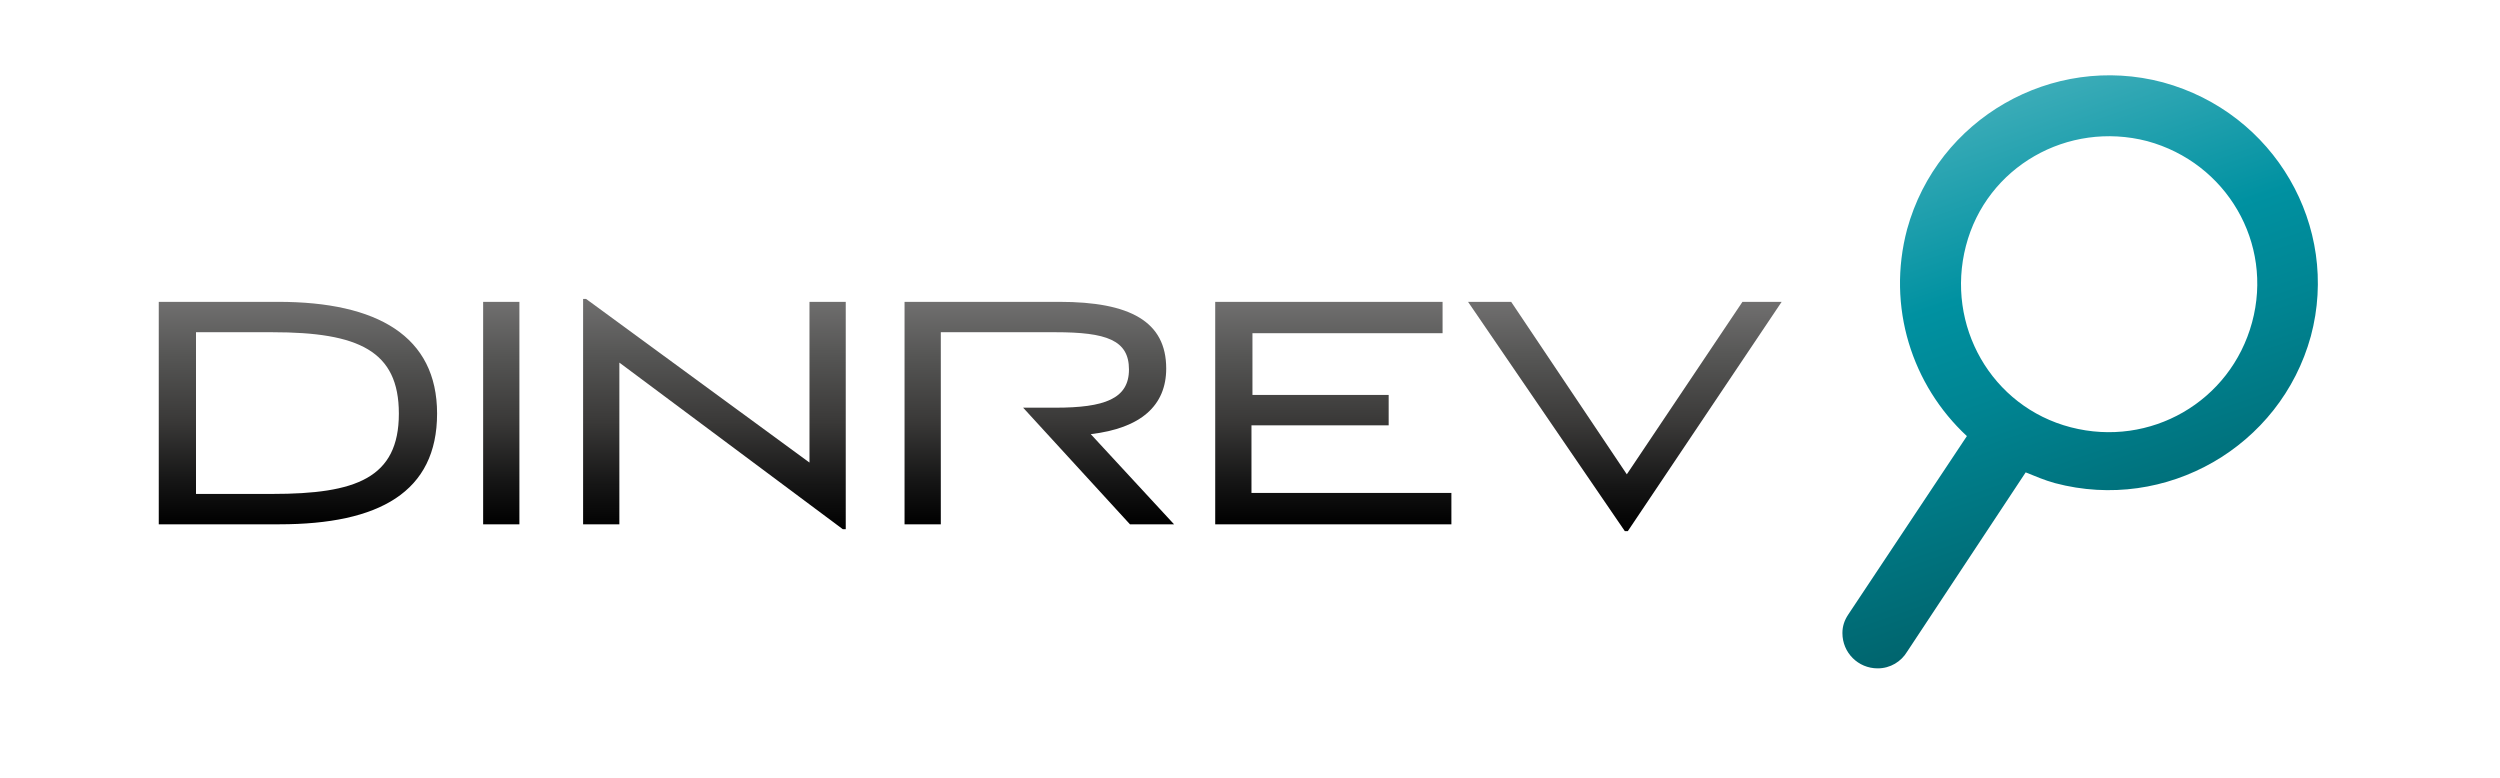
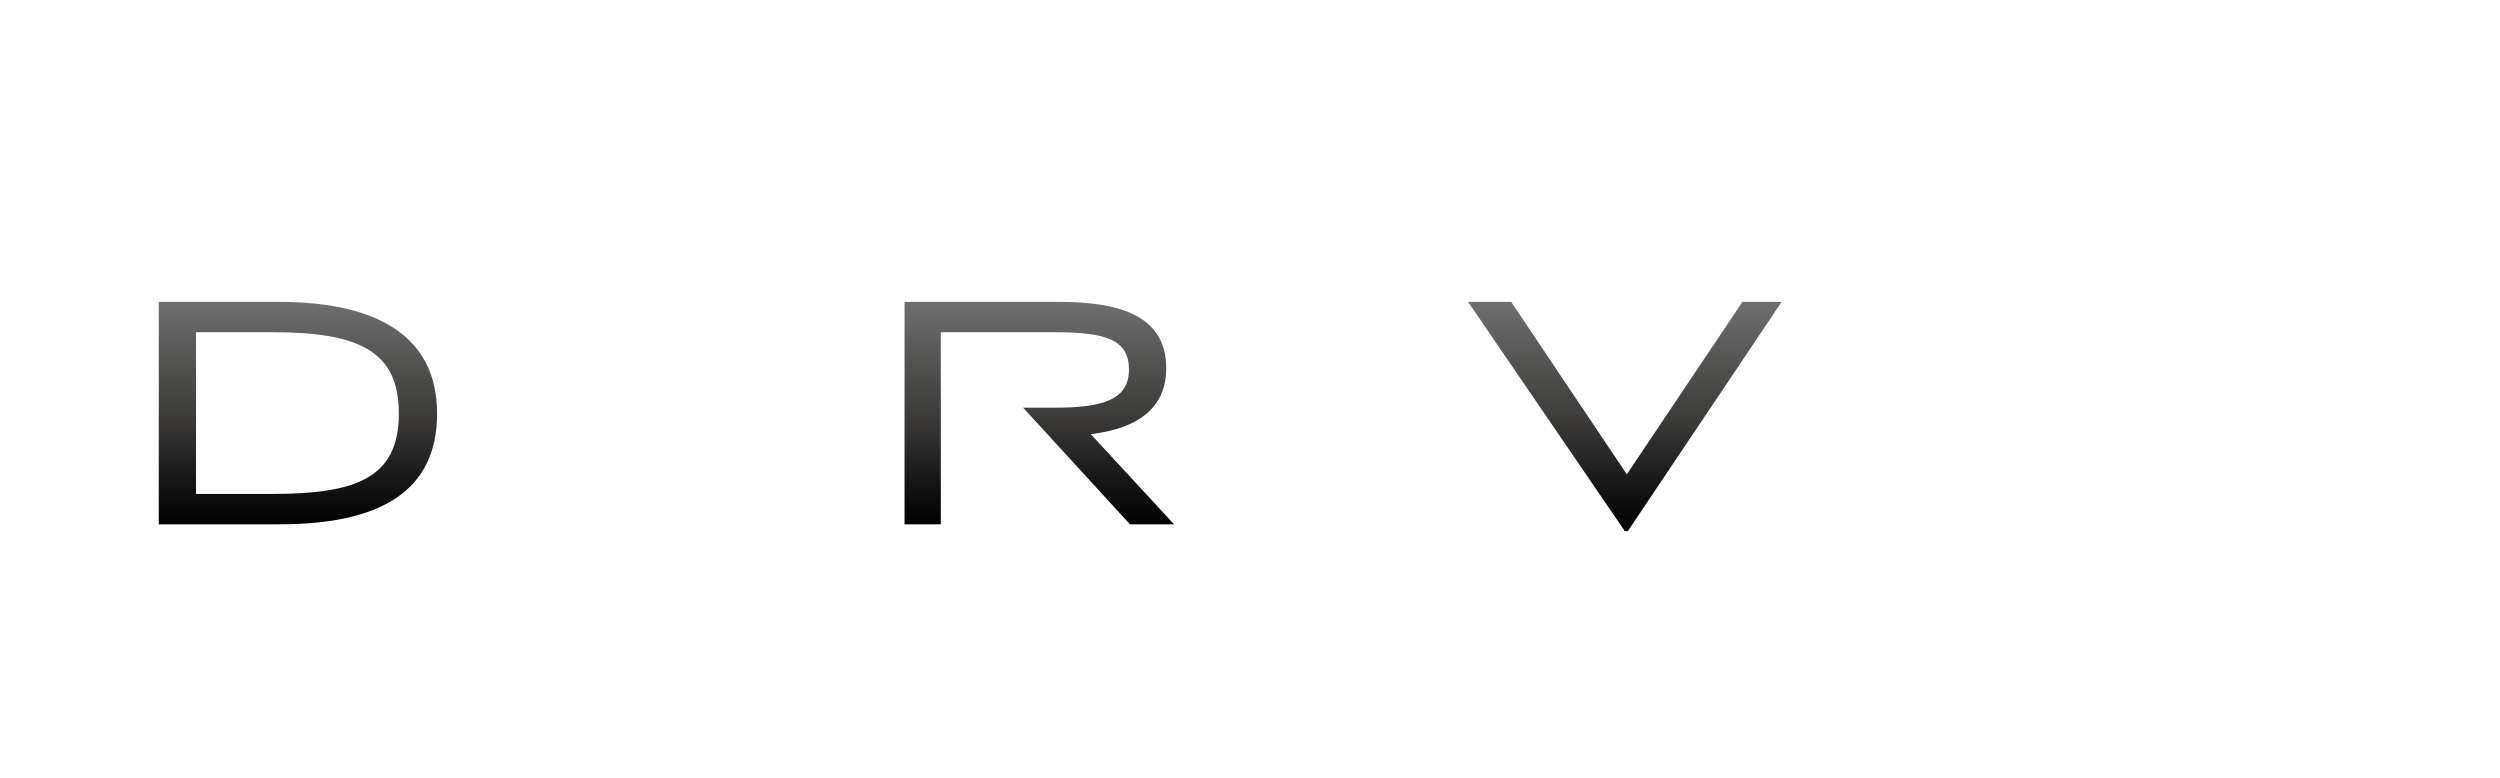
<svg xmlns="http://www.w3.org/2000/svg" version="1.1" id="Lager_1" x="0px" y="0px" viewBox="0 0 255.1 79.4" style="enable-background:new 0 0 255.1 79.4;" xml:space="preserve">
  <style type="text/css">
	.st0{fill:url(#SVGID_1_);}
	.st1{fill:url(#SVGID_2_);}
	.st2{fill:url(#SVGID_3_);}
	.st3{fill:url(#SVGID_4_);}
	.st4{fill:url(#SVGID_5_);}
	.st5{fill:url(#SVGID_6_);}
	.st6{fill:url(#SVGID_7_);}
</style>
  <linearGradient id="SVGID_1_" gradientUnits="userSpaceOnUse" x1="30.413" y1="53.497" x2="30.413" y2="30.818">
    <stop offset="0" style="stop-color:#000000" />
    <stop offset="0.2" style="stop-color:#161616" />
    <stop offset="0.467" style="stop-color:#3A3938" />
    <stop offset="0.771" style="stop-color:#575756" />
    <stop offset="1" style="stop-color:#706F6F" />
  </linearGradient>
  <path class="st0" d="M44.6,42.2c0,8-5.9,11.3-16.1,11.3H16.2V30.8h12.2C38.5,30.8,44.6,34.3,44.6,42.2z M20,50.4h7.8  c8.5,0,12.9-1.6,12.9-8.2c0-6.4-4.1-8.3-12.9-8.3H20V50.4z" />
  <linearGradient id="SVGID_2_" gradientUnits="userSpaceOnUse" x1="51.162" y1="53.497" x2="51.162" y2="30.818">
    <stop offset="0" style="stop-color:#000000" />
    <stop offset="0.2" style="stop-color:#161616" />
    <stop offset="0.467" style="stop-color:#3A3938" />
    <stop offset="0.771" style="stop-color:#575756" />
    <stop offset="1" style="stop-color:#706F6F" />
  </linearGradient>
-   <path class="st1" d="M49.3,30.8H53v22.7h-3.7V30.8z" />
  <linearGradient id="SVGID_3_" gradientUnits="userSpaceOnUse" x1="72.857" y1="54.042" x2="72.857" y2="30.455">
    <stop offset="0" style="stop-color:#000000" />
    <stop offset="0.2" style="stop-color:#161616" />
    <stop offset="0.467" style="stop-color:#3A3938" />
    <stop offset="0.771" style="stop-color:#575756" />
    <stop offset="1" style="stop-color:#706F6F" />
  </linearGradient>
-   <path class="st2" d="M59.8,30.5l22.8,16.7V30.8h3.7V54H86L63.2,37v16.5h-3.7v-23H59.8z" />
  <linearGradient id="SVGID_4_" gradientUnits="userSpaceOnUse" x1="135.998" y1="53.497" x2="135.998" y2="30.818">
    <stop offset="0" style="stop-color:#000000" />
    <stop offset="0.2" style="stop-color:#161616" />
    <stop offset="0.467" style="stop-color:#3A3938" />
    <stop offset="0.771" style="stop-color:#575756" />
    <stop offset="1" style="stop-color:#706F6F" />
  </linearGradient>
-   <path class="st3" d="M141.7,40.3v3.1h-14v6.9h20.4v3.2h-24.1V30.8h23.2v3.2h-19.4v6.3H141.7z" />
  <linearGradient id="SVGID_5_" gradientUnits="userSpaceOnUse" x1="165.778" y1="54.188" x2="165.778" y2="30.818">
    <stop offset="0" style="stop-color:#000000" />
    <stop offset="0.2" style="stop-color:#161616" />
    <stop offset="0.467" style="stop-color:#3A3938" />
    <stop offset="0.771" style="stop-color:#575756" />
    <stop offset="1" style="stop-color:#706F6F" />
  </linearGradient>
  <path class="st4" d="M177.8,30.8h4l-15.7,23.4h-0.3l-16-23.4h4.4L166,48.4L177.8,30.8z" />
  <linearGradient id="SVGID_6_" gradientUnits="userSpaceOnUse" x1="105.981" y1="53.497" x2="105.981" y2="30.818">
    <stop offset="0" style="stop-color:#000000" />
    <stop offset="0.2" style="stop-color:#161616" />
    <stop offset="0.467" style="stop-color:#3A3938" />
    <stop offset="0.771" style="stop-color:#575756" />
    <stop offset="1" style="stop-color:#706F6F" />
  </linearGradient>
  <path class="st5" d="M111.3,44.3c5.1-0.6,7.7-2.9,7.7-6.7c0-4.8-3.7-6.8-10.9-6.8H92.3v22.7h3.7v-2.8V33.9h11.7  c5.2,0,7.5,0.8,7.5,3.8c0,3-2.5,3.9-7.5,3.9H107l-2.6,0l10.9,11.9h4.5L111.3,44.3z" />
  <linearGradient id="SVGID_7_" gradientUnits="userSpaceOnUse" x1="217.21" y1="59.785" x2="200.593" y2="11.528">
    <stop offset="0" style="stop-color:#00646D" />
    <stop offset="7.848280e-03" style="stop-color:#00656E" />
    <stop offset="0.447" style="stop-color:#008593" />
    <stop offset="0.651" style="stop-color:#0091A1" />
    <stop offset="1" style="stop-color:#3BACB8" />
  </linearGradient>
-   <path class="st6" d="M220.7,8.4c-11.3-3-23,3.7-26.1,15c-2.1,7.9,0.5,15.9,6.1,21.1l-12.1,18.2c0,0,0,0,0,0l0,0l0,0  c-0.4,0.6-0.6,1.2-0.6,1.9c0,2,1.6,3.6,3.6,3.6c1.3,0,2.4-0.7,3-1.7l12.1-18.3c1,0.4,1.9,0.8,3,1.1c11.3,3,23-3.7,26.1-15  C238.8,23.1,232.1,11.5,220.7,8.4z M229.8,32.9c-2.2,8.1-10.4,12.8-18.5,10.7s-12.8-10.4-10.7-18.5s10.4-12.8,18.5-10.7  C227.2,16.6,232,24.8,229.8,32.9z" />
</svg>